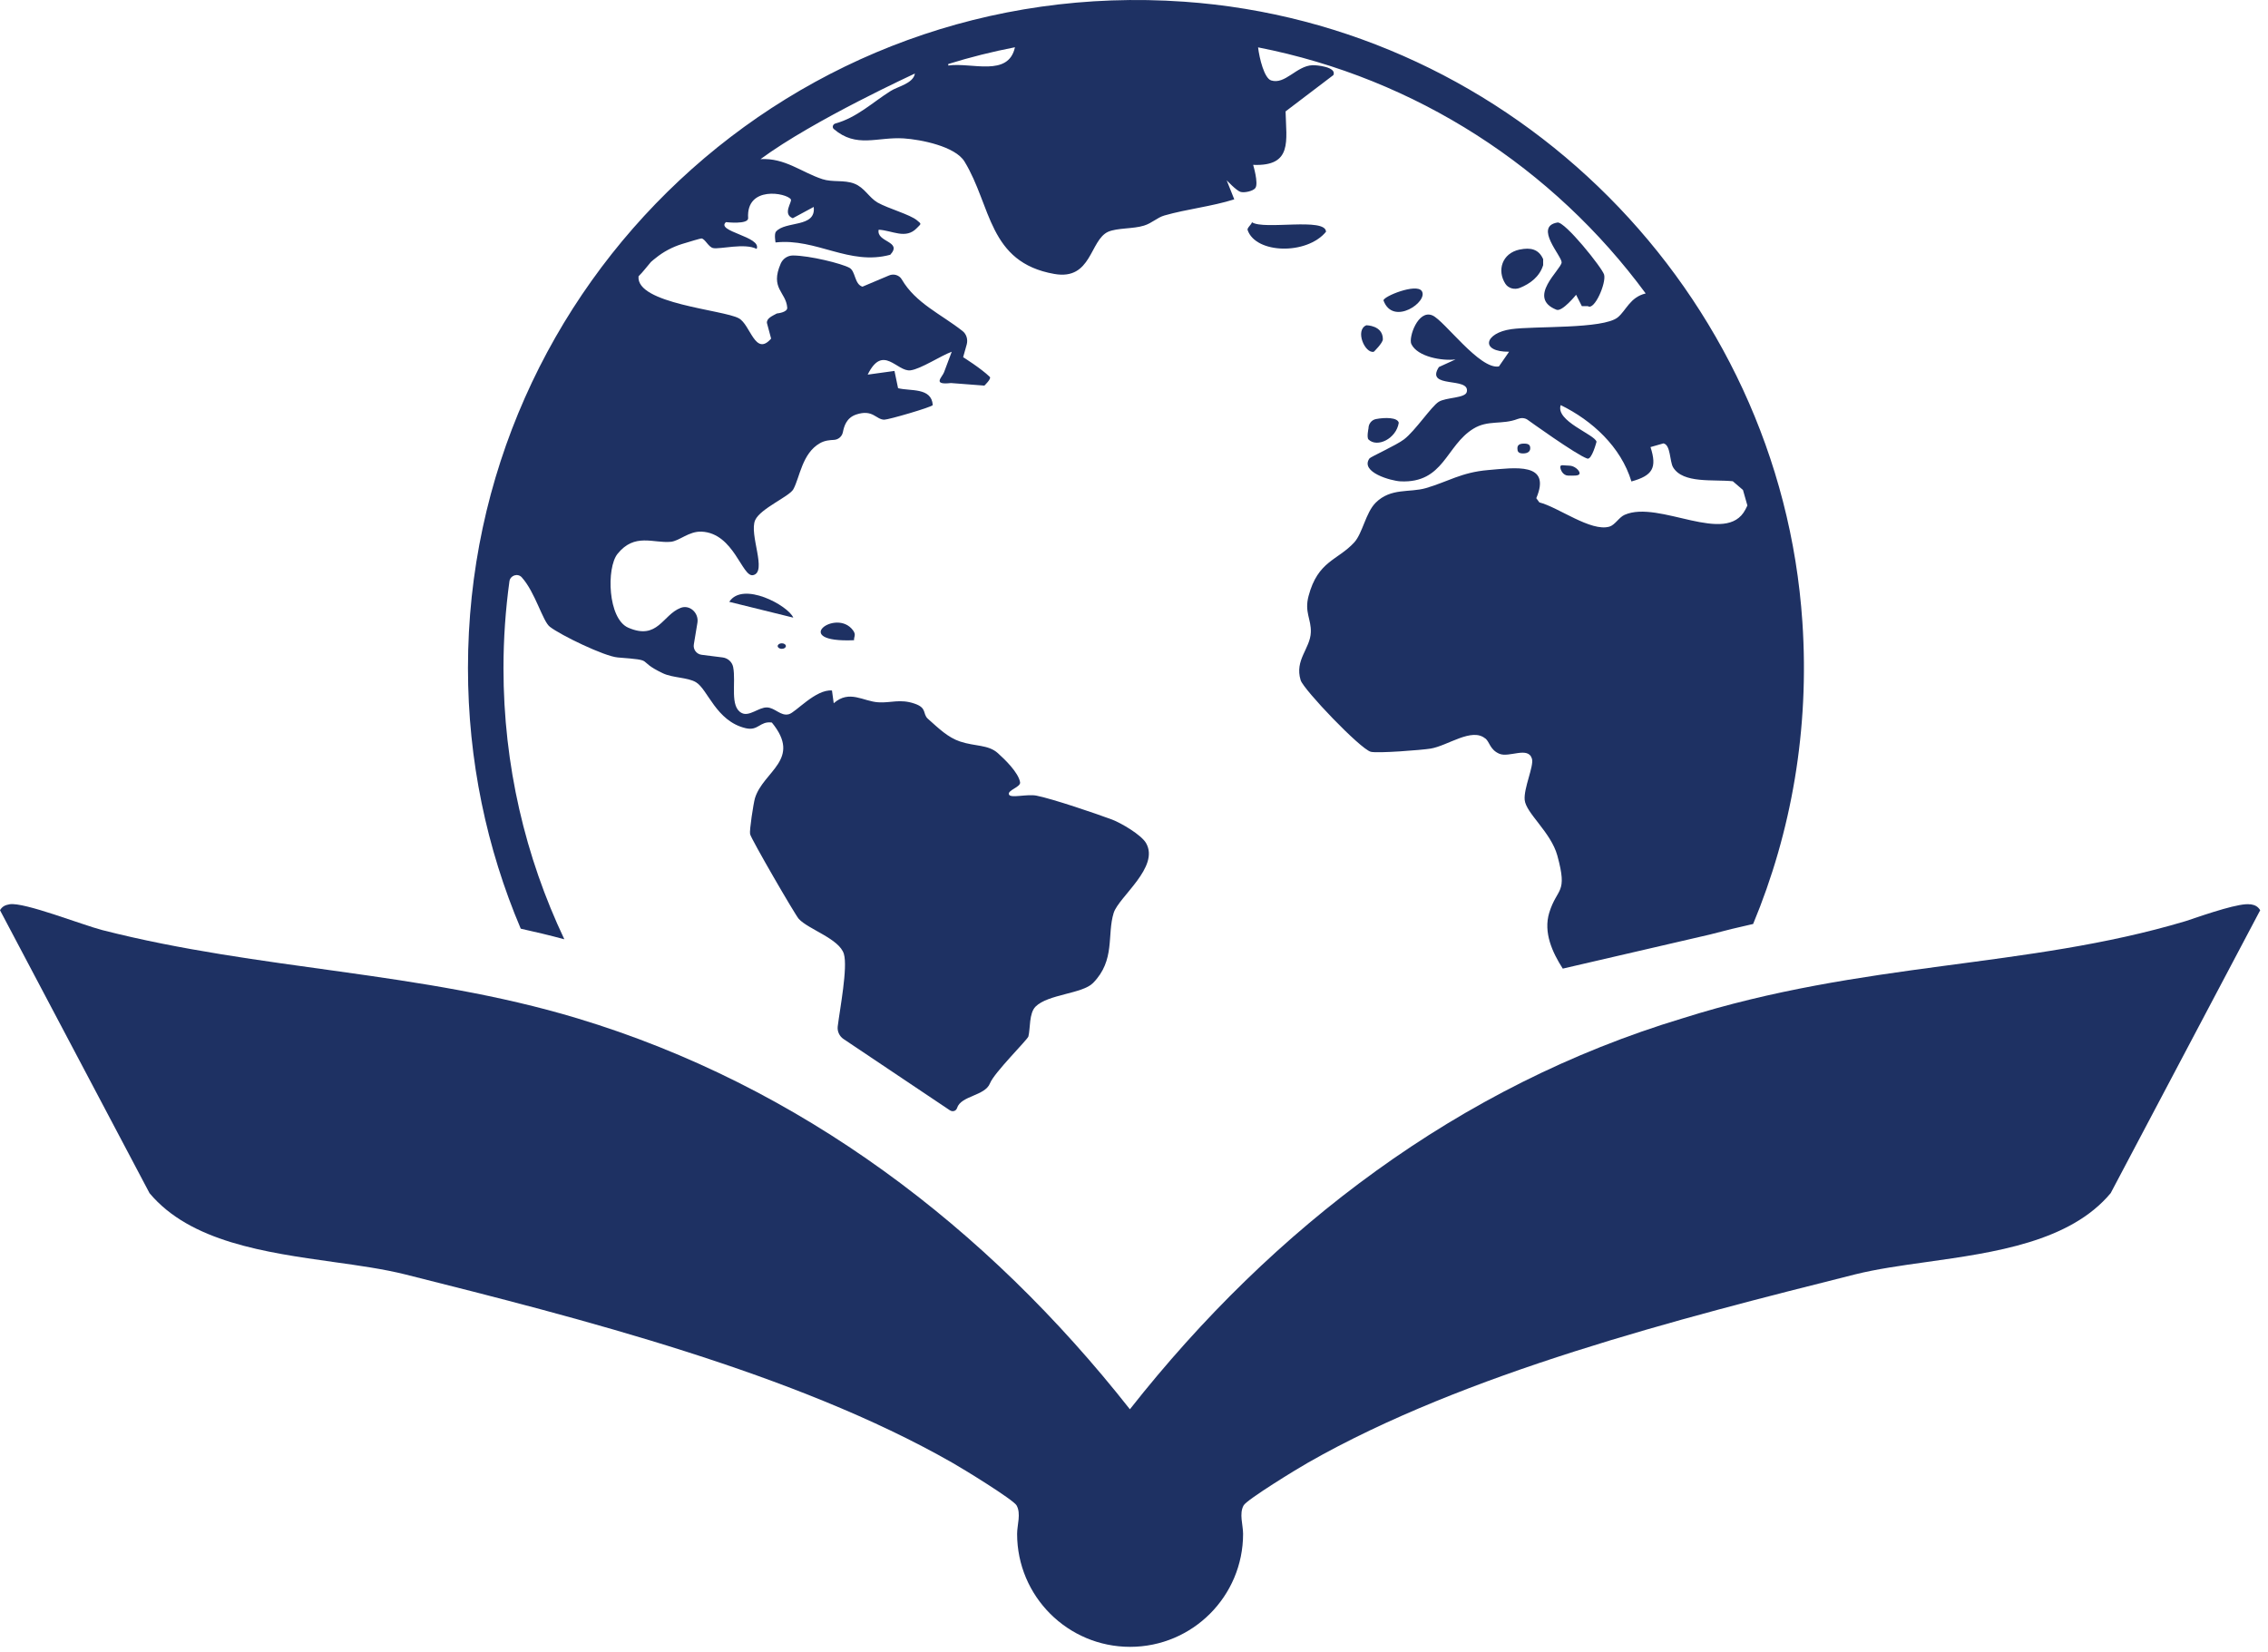
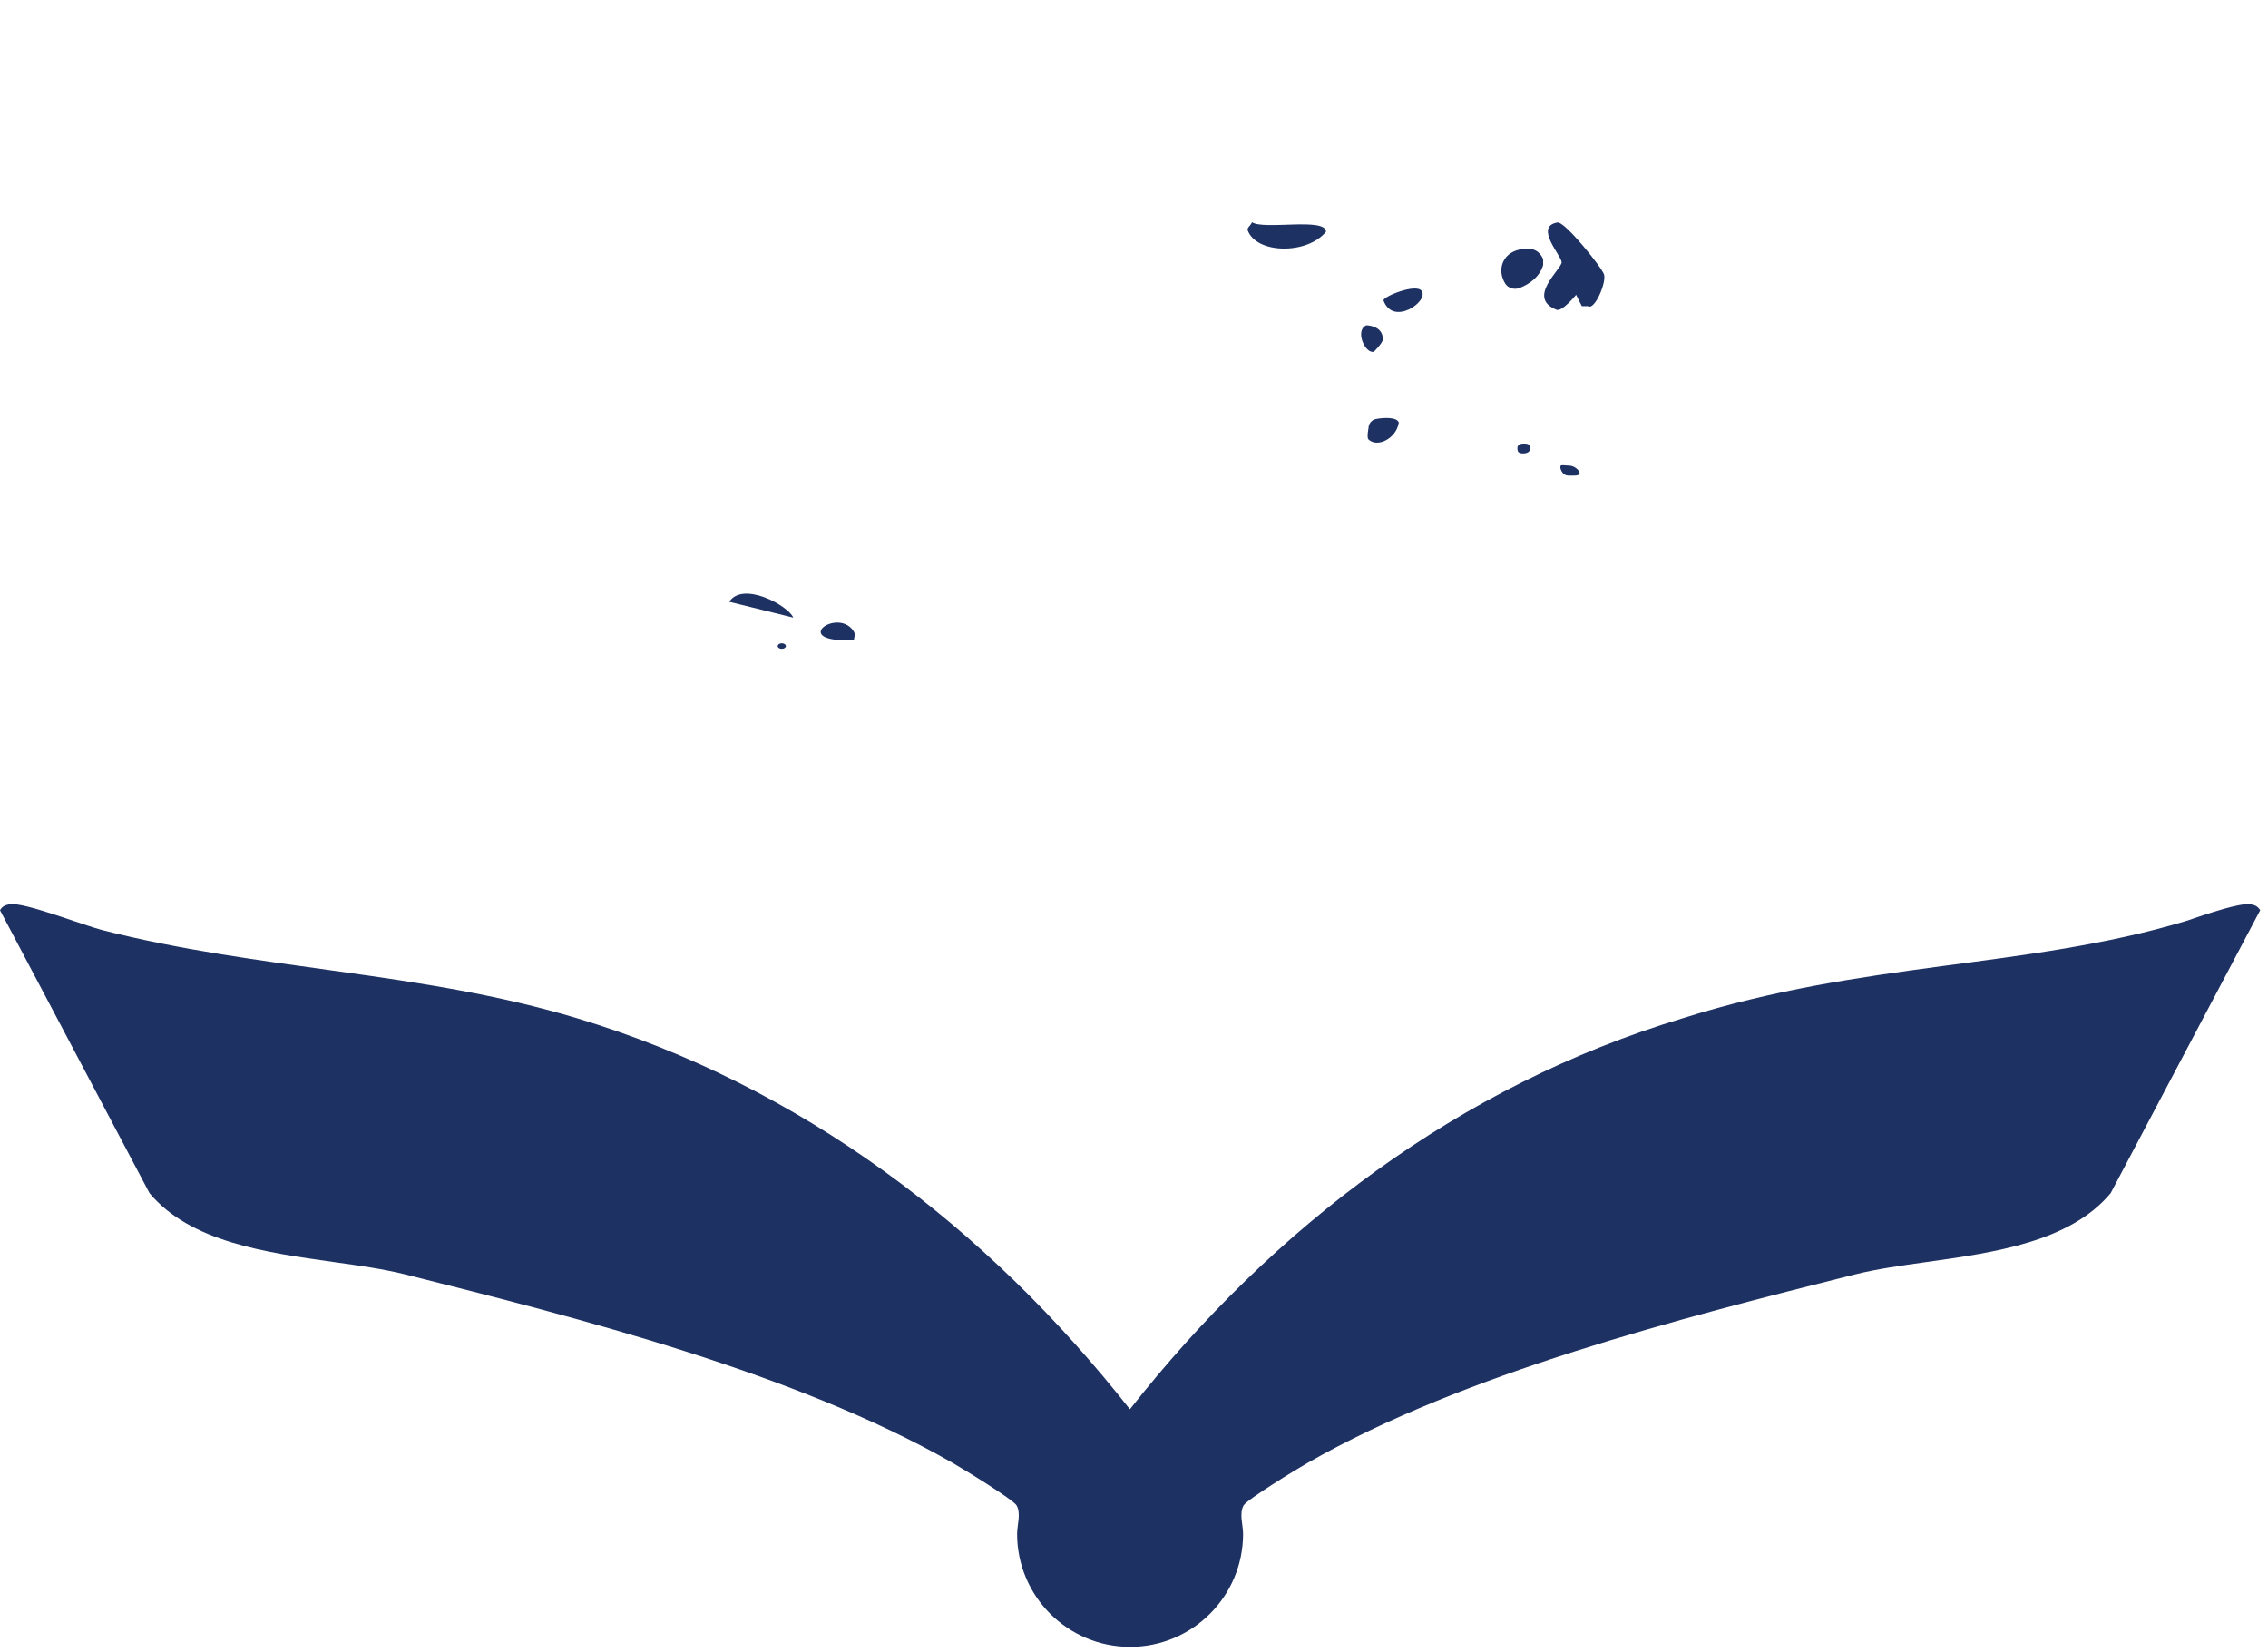
<svg xmlns="http://www.w3.org/2000/svg" width="221" height="161" viewBox="0 0 221 161" fill="none">
  <path d="M219.26 88.124C218.29 87.964 215.34 88.954 212.95 89.764C197.4 94.414 181.67 93.624 163.96 99.224C142.17 105.794 124.05 119.604 110.1 137.324C96.16 119.614 78.04 105.794 56.24 99.224C40.94 94.614 25.36 94.564 9.98 90.634C8.03 90.134 2.35 87.884 0.94 88.114C0.5 88.194 0.23 88.314 0 88.694L14.57 116.264C18.54 121.014 25.87 122.044 32.5 122.974C35.01 123.324 37.41 123.664 39.49 124.184C56.63 128.494 77.44 133.774 92.78 142.524C93.76 143.074 98.74 146.124 99.06 146.694C99.51 147.504 99.11 148.584 99.11 149.464C99.11 155.544 104.04 160.474 110.12 160.474C116.2 160.474 121.13 155.544 121.13 149.464C121.13 148.594 120.73 147.504 121.18 146.694C121.49 146.124 126.48 143.074 127.46 142.524C142.8 133.774 163.61 128.494 180.75 124.184C182.83 123.664 185.23 123.324 187.74 122.974C194.36 122.044 201.7 121.014 205.67 116.264L220.24 88.694C220 88.314 219.74 88.194 219.3 88.114L219.26 88.124Z" fill="#1E3163" />
  <path d="M151.67 30.184C152.23 30.404 153.58 28.724 153.58 28.724L154.14 29.834H154.73C155.37 30.284 156.53 27.574 156.31 26.764C156.14 26.124 152.48 21.554 151.76 21.684C149.44 22.074 152.21 24.974 152.17 25.574C152.11 26.284 148.73 29.014 151.67 30.184Z" fill="#1E3163" />
  <path d="M129.21 22.584C129.19 21.154 123.14 22.444 121.99 21.654C121.99 21.654 121.99 21.664 121.99 21.674C121.94 21.884 121.5 22.214 121.57 22.414C122.36 24.734 127.33 24.864 129.21 22.584Z" fill="#1E3163" />
  <path d="M148.09 28.055C149.12 27.645 150.03 26.945 150.37 25.835V25.255C149.93 24.255 149.12 24.105 148.1 24.315H148.08C146.34 24.685 145.86 26.375 146.69 27.655C146.98 28.105 147.59 28.255 148.09 28.055Z" fill="#1E3163" />
  <path d="M133.35 41.735C133.35 41.735 133.16 42.635 133.35 42.825C134.2 43.655 136.06 42.745 136.3 41.195C136.18 40.665 134.96 40.665 134.08 40.835C133.65 40.915 133.35 41.305 133.35 41.735Z" fill="#1E3163" />
  <path d="M138.53 28.345C137.98 27.595 134.81 28.875 134.81 29.274C135.74 31.834 139.26 29.355 138.53 28.345Z" fill="#1E3163" />
  <path d="M71.06 58.645L77.3 60.185C76.8 59.005 72.38 56.605 71.06 58.645Z" fill="#1E3163" />
  <path d="M83.22 62.385C83.19 62.055 83.45 61.875 83.13 61.435C81.5 59.175 76.87 62.655 83.22 62.385Z" fill="#1E3163" />
  <path d="M133.87 34.275C133.87 34.275 134.75 33.425 134.75 33.055C134.75 31.695 133.14 31.695 133.14 31.695C132 32.175 133.01 34.485 133.87 34.275Z" fill="#1E3163" />
-   <path d="M133.13 31.686L133.14 31.695L133.15 31.686H133.13Z" fill="#1E3163" />
-   <path d="M50.75 90.495C52.16 90.805 53.58 91.145 54.99 91.525C51.19 83.515 49.06 74.565 49.06 65.115C49.06 62.245 49.26 59.415 49.64 56.645C49.72 56.065 50.45 55.825 50.84 56.255C52.16 57.715 52.88 60.545 53.58 61.075C54.63 61.895 58.91 63.965 60.2 64.065C64.05 64.365 61.82 64.285 64.59 65.605C65.55 66.065 67 65.995 67.81 66.475C68.97 67.155 69.76 70.265 72.65 70.955C73.91 71.255 74.03 70.245 75.21 70.405C78.18 74.025 74.36 75.135 73.56 77.795C73.42 78.285 73.01 80.925 73.09 81.275C73.18 81.735 77.51 89.205 77.84 89.545C78.78 90.565 81.79 91.475 82.23 92.955C82.62 94.265 81.85 98.255 81.63 100.015C81.57 100.505 81.8 100.985 82.21 101.255L92.55 108.185C92.82 108.365 93.16 108.275 93.26 107.965C93.64 106.755 95.98 106.805 96.47 105.555C96.88 104.515 100.13 101.305 100.21 100.995C100.41 100.195 100.26 98.735 100.91 98.085C102.12 96.875 105.47 96.845 106.51 95.785C108.7 93.555 107.85 91.115 108.52 88.955C109.02 87.385 113.03 84.485 111.67 82.145C111.2 81.345 109.28 80.215 108.37 79.865C106.73 79.255 102.64 77.865 101.02 77.535C100.12 77.345 98.53 77.795 98.33 77.445C98.09 77.005 99.48 76.715 99.4 76.225C99.24 75.275 97.9 73.985 97.23 73.385C96.29 72.545 95.01 72.745 93.55 72.255C92.36 71.855 91.49 70.995 90.41 70.035C89.88 69.545 90.36 68.985 89.12 68.565C87.7 68.075 86.78 68.515 85.6 68.435C84.11 68.355 82.78 67.175 81.24 68.525L81.07 67.285C79.48 67.145 77.53 69.425 76.87 69.595C76.08 69.815 75.52 68.955 74.73 68.935C73.94 68.915 73.02 69.845 72.29 69.485C71.07 68.885 71.74 66.525 71.44 64.995C71.34 64.505 70.93 64.135 70.43 64.065L68.37 63.805C67.87 63.745 67.52 63.275 67.61 62.785L67.96 60.675C68.11 59.735 67.21 58.885 66.32 59.235C64.56 59.915 64.1 62.415 61.22 61.165C59.22 60.295 59.08 55.345 60.17 53.975C61.84 51.895 63.66 52.955 65.36 52.795C66.21 52.715 67.12 51.755 68.36 51.805C71.52 51.945 72.31 56.275 73.38 56.045C74.8 55.745 72.96 52.075 73.59 50.675C74.11 49.545 76.89 48.395 77.3 47.685C77.94 46.525 78.15 44.175 79.9 43.185C80.37 42.915 80.86 42.885 81.25 42.865C81.68 42.845 82.04 42.545 82.13 42.125C82.25 41.535 82.47 40.725 83.42 40.395C85.07 39.845 85.35 40.895 86.17 40.895C86.59 40.895 90.75 39.685 90.89 39.475C90.78 37.725 88.69 38.135 87.51 37.825L87.16 36.145L84.55 36.505C86.04 33.465 87.4 36.265 88.73 36.085C89.75 35.945 91.67 34.665 92.74 34.275L91.99 36.275C91.81 36.765 90.81 37.535 92.66 37.325L95.92 37.575C95.92 37.575 96.63 36.905 96.45 36.725C95.58 35.885 93.85 34.805 93.85 34.805L94.2 33.565C94.33 33.085 94.18 32.555 93.79 32.255C91.71 30.615 89.23 29.555 87.87 27.225C87.62 26.795 87.07 26.645 86.62 26.845L84.04 27.935C83.25 27.695 83.38 26.425 82.77 26.095C82 25.675 78.9 24.905 77.27 24.895C76.75 24.895 76.29 25.205 76.08 25.675C75.01 28.125 76.59 28.435 76.71 29.975C76.75 30.455 75.7 30.545 75.7 30.545C75.29 30.775 74.7 30.995 74.73 31.465L75.14 32.995C73.58 34.785 73.13 31.625 71.99 31.015C70.5 30.185 61.96 29.605 62.22 26.925C62.67 26.485 63.02 25.995 63.43 25.525C63.58 25.395 63.73 25.265 63.89 25.145C64.65 24.525 65.53 24.065 66.46 23.775C67.29 23.515 68.26 23.235 68.35 23.235C68.71 23.265 69.03 24.085 69.5 24.175C70.16 24.305 72.57 23.655 73.73 24.255C74.25 23.055 69.7 22.555 70.74 21.645C70.74 21.645 72.94 21.905 72.9 21.245C72.7 18.065 76.65 18.795 77.06 19.425C77.22 19.665 76.21 20.855 77.25 21.265L79.29 20.165C79.54 22.225 76.53 21.495 75.61 22.575C75.42 22.795 75.57 23.625 75.57 23.625C79.56 23.185 82.74 25.915 86.75 24.825C87.98 23.485 85.37 23.625 85.62 22.385C86.94 22.445 88.26 23.365 89.35 22.215C89.74 21.795 89.85 21.865 89.35 21.465C88.66 20.895 86.58 20.335 85.51 19.735C84.66 19.235 84.25 18.285 83.25 17.895C82.24 17.505 81.14 17.785 80.13 17.455C78.07 16.775 76.5 15.375 74.11 15.505C79.33 11.655 89.2 7.155 89.15 7.165C88.99 8.145 87.45 8.435 86.79 8.865C85.06 9.945 83.51 11.455 81.4 12.035C81.15 12.105 81.06 12.415 81.25 12.575C83.46 14.465 85.46 13.325 88.05 13.485C89.73 13.595 93.07 14.255 93.98 15.735C96.62 20.045 96.28 25.565 102.74 26.695C106.39 27.335 106.18 23.405 107.98 22.585C108.88 22.195 110.42 22.315 111.47 21.985C112.26 21.745 112.76 21.195 113.47 20.995C115.67 20.365 118.06 20.125 120.27 19.425L119.53 17.565C119.53 17.565 120.45 18.555 120.87 18.695C121.23 18.815 122.12 18.625 122.33 18.315C122.65 17.855 122.11 16.065 122.11 16.065C125.98 16.225 125.33 13.705 125.27 10.855L129.93 7.315C130.28 6.515 128.26 6.335 127.89 6.355C126.33 6.415 125.23 8.275 123.86 7.835C123.19 7.615 122.72 5.685 122.59 4.615C138.01 7.635 151.38 16.395 160.36 28.595C158.84 28.955 158.47 30.235 157.64 30.925C156.21 32.085 149.51 31.755 147.27 32.075C144.67 32.435 144.16 34.295 147.05 34.275L146.06 35.705C144.2 36.055 140.74 31.235 139.58 30.735C138.18 30.135 137.24 32.875 137.52 33.515C138.12 34.785 140.56 35.185 141.83 35.025L140.21 35.765C138.83 37.915 143.25 36.675 142.93 38.175C142.82 38.815 140.9 38.705 140.19 39.155C139.48 39.595 137.91 41.975 136.81 42.815C136.05 43.395 133.55 44.515 133.44 44.675C132.51 46.015 135.56 46.865 136.48 46.905C140.7 47.095 140.88 43.425 143.57 41.775C144.99 40.895 146.37 41.415 147.89 40.825C148.21 40.705 148.56 40.705 148.84 40.895C148.84 40.895 153.61 44.335 154.67 44.685C155.11 44.835 155.57 43.045 155.57 43.045C155.41 42.335 151.54 41.035 152.08 39.475C155.13 40.965 157.95 43.535 158.97 46.915C161.03 46.345 161.49 45.595 160.83 43.565L162.09 43.205C162.8 43.345 162.69 44.955 163.03 45.535C164 47.145 166.95 46.695 168.85 46.895C169.21 47.205 169.48 47.435 169.84 47.745L170.27 49.255C170.21 49.375 170.16 49.505 170.08 49.645C168.21 53.245 161.68 48.685 158.31 50.165C157.76 50.405 157.37 51.155 156.83 51.315C155.02 51.845 151.86 49.425 150 48.955L149.7 48.545C151.21 45.005 147.61 45.585 145 45.805C142.4 46.025 141.1 46.935 138.94 47.565C137.34 48.025 135.53 47.515 134.05 48.985C133.07 49.965 132.78 51.955 131.96 52.855C130.34 54.615 128.42 54.645 127.51 58.075C127.09 59.665 127.78 60.325 127.73 61.615C127.67 63.215 126.13 64.305 126.74 66.285C127.04 67.215 132.53 72.965 133.57 73.255C134.21 73.425 138.57 73.085 139.41 72.945C141.08 72.665 143.42 70.865 144.73 71.965H144.75C145.16 72.315 145.19 73.055 146.09 73.445C147.05 73.865 148.92 72.685 149.28 73.945C149.48 74.655 148.46 76.805 148.57 77.955C148.7 79.245 151.12 81.085 151.75 83.365C152.79 87.155 151.73 86.445 150.96 88.945C150.38 90.865 151.26 92.795 152.28 94.385L166.61 91.065C168.03 90.685 169.44 90.345 170.83 90.035C174.56 81.065 176.33 71.085 175.63 60.615C173.48 28.475 147.51 2.415 115.38 0.165C77.31 -2.505 45.6 27.595 45.6 65.095C45.6 74.105 47.43 82.685 50.74 90.485L50.75 90.495ZM92.41 6.235C94.53 5.575 96.69 5.035 98.9 4.605C98.26 7.545 94.68 6.055 92.41 6.385C92.39 6.325 92.39 6.275 92.41 6.225V6.235Z" fill="#1E3163" />
+   <path d="M133.13 31.686L133.14 31.695H133.13Z" fill="#1E3163" />
  <path d="M75.78 62.956C75.78 63.106 75.96 63.225 76.18 63.225C76.4 63.225 76.58 63.106 76.58 62.956C76.58 62.806 76.4 62.685 76.18 62.685C75.96 62.685 75.78 62.806 75.78 62.956Z" fill="#1E3163" />
  <path d="M153.92 46.114C153.92 45.834 153.41 45.374 152.91 45.374C152.41 45.374 152.04 45.224 152.04 45.504C152.04 45.784 152.31 46.344 152.81 46.344C153.31 46.344 153.92 46.404 153.92 46.114Z" fill="#1E3163" />
  <path d="M149.11 43.685C149.11 43.405 149.01 43.225 148.51 43.225C148.01 43.225 147.86 43.405 147.86 43.685C147.86 43.965 147.92 44.185 148.41 44.185C148.9 44.185 149.11 43.965 149.11 43.685Z" fill="#1E3163" />
</svg>